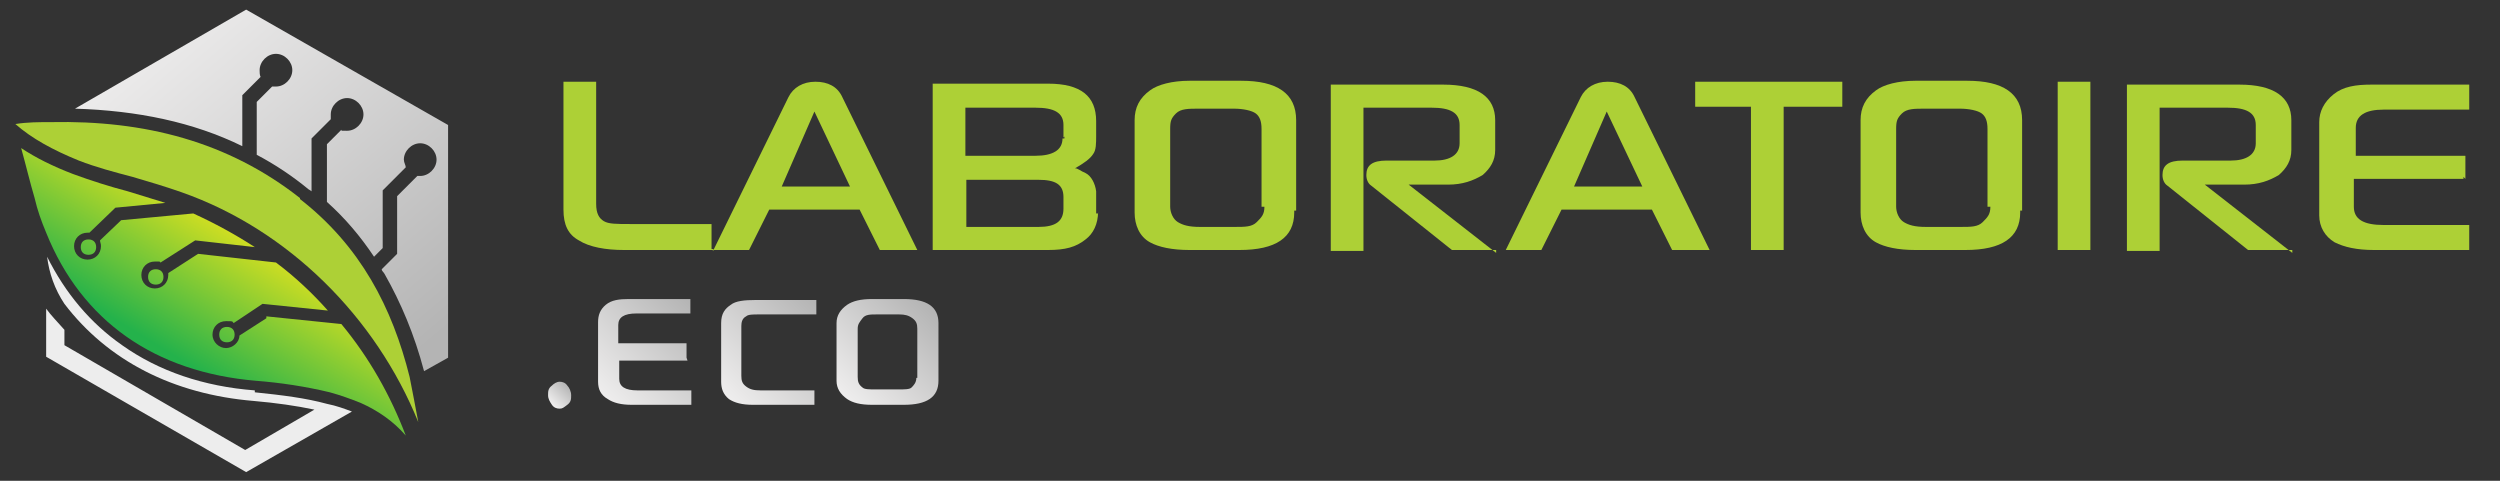
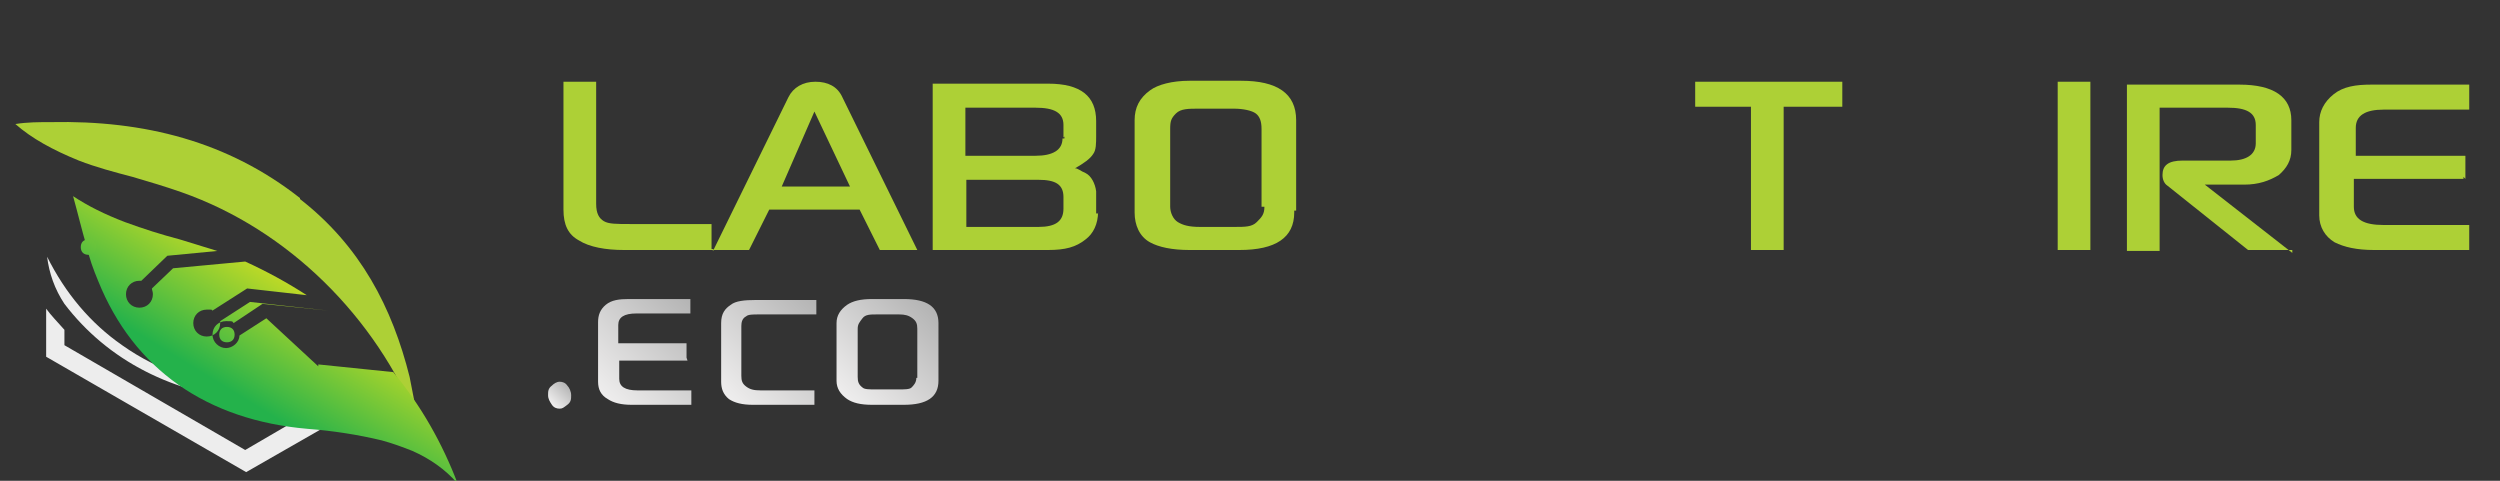
<svg xmlns="http://www.w3.org/2000/svg" xmlns:xlink="http://www.w3.org/1999/xlink" id="Calque_1" version="1.1" viewBox="0 0 260 50">
  <rect x="0" y="0" width="260" height="50" fill="#333333" stroke="none" />
  <defs>
    <style>
      .st0 {
        fill: url(#Dégradé_sans_nom1);
      }

      .st1 {
        fill: url(#Dégradé_sans_nom4);
      }

      .st2 {
        fill: url(#Dégradé_sans_nom2);
      }

      .st3 {
        fill: url(#Dégradé_sans_nom_2);
      }

      .st4 {
        fill: #add036;
      }

      .st5 {
        fill: url(#Dégradé_sans_nom);
      }

      .st6 {
        fill: url(#Dégradé_sans_nom_4);
      }

      .st7 {
        fill: url(#Dégradé_sans_nom_3);
      }

      .st8 {
        fill: url(#Dégradé_sans_nom_5);
      }

      .st9 {
        fill: url(#Dégradé_sans_nom3);
      }

      .st10 {
        fill: #ededed;
      }
    </style>
    <linearGradient id="Dégradé_sans_nom" data-name="Dégradé sans nom" x1="17.2" y1="-152.3" x2="46.1" y2="-186.5" gradientTransform="translate(0 -152) scale(1 -1)" gradientUnits="userSpaceOnUse">
      <stop offset="0" stop-color="#efeeee" />
      <stop offset="1" stop-color="#b4b4b4" />
    </linearGradient>
    <linearGradient id="Dégradé_sans_nom_2" data-name="Dégradé sans nom 2" x1="26.2" y1="-175.8" x2="18.1" y2="-189" gradientTransform="translate(0 -152) scale(1 -1)" gradientUnits="userSpaceOnUse">
      <stop offset="0" stop-color="#e0e21e" />
      <stop offset="1" stop-color="#24b24b" />
    </linearGradient>
    <linearGradient id="Dégradé_sans_nom_3" data-name="Dégradé sans nom 3" x1="14.6" y1="-168.8" x2="6.5" y2="-182.1" gradientTransform="translate(0 -152) scale(1 -1)" gradientUnits="userSpaceOnUse">
      <stop offset="0" stop-color="#e0e21e" />
      <stop offset="1" stop-color="#24b24b" />
    </linearGradient>
    <linearGradient id="Dégradé_sans_nom_4" data-name="Dégradé sans nom 4" x1="21.1" y1="-172.7" x2="13" y2="-186" gradientTransform="translate(0 -152) scale(1 -1)" gradientUnits="userSpaceOnUse">
      <stop offset="0" stop-color="#e0e21e" />
      <stop offset="1" stop-color="#24b24b" />
    </linearGradient>
    <linearGradient id="Dégradé_sans_nom_5" data-name="Dégradé sans nom 5" x1="29.2" y1="-177.7" x2="21.1" y2="-191" gradientTransform="translate(0 -152) scale(1 -1)" gradientUnits="userSpaceOnUse">
      <stop offset="0" stop-color="#e0e21e" />
      <stop offset="1" stop-color="#24b24b" />
    </linearGradient>
    <linearGradient id="Dégradé_sans_nom1" data-name="Dégradé sans nom" x1="57.4" y1="42" x2="59.2" y2="40.2" gradientTransform="matrix(1,0,0,1,0,0)" xlink:href="#Dégradé_sans_nom" />
    <linearGradient id="Dégradé_sans_nom2" data-name="Dégradé sans nom" x1="62.9" y1="41.5" x2="72.5" y2="31.9" gradientTransform="matrix(1,0,0,1,0,0)" xlink:href="#Dégradé_sans_nom" />
    <linearGradient id="Dégradé_sans_nom3" data-name="Dégradé sans nom" x1="75.7" y1="41.5" x2="85.4" y2="31.8" gradientTransform="matrix(1,0,0,1,0,0)" xlink:href="#Dégradé_sans_nom" />
    <linearGradient id="Dégradé_sans_nom4" data-name="Dégradé sans nom" x1="87.7" y1="41.3" x2="96.9" y2="32" gradientTransform="matrix(1,0,0,1,0,0)" xlink:href="#Dégradé_sans_nom" />
  </defs>
  <path class="st4" d="M31.2,20.6c-7.5-5.9-16.2-8.1-25.9-7.9-1.2,0-2.5,0-3.7.2,1.7,1.5,3.9,2.7,6.6,3.8,1.8.7,3.7,1.2,5.6,1.7,1.7.5,3.4,1,5.1,1.6,11.1,3.9,20.2,13,24.6,23.9-.3-1.6-.6-3.2-.9-4.7-1.8-7.2-5.1-13.6-11.4-18.5h0Z" />
-   <path class="st5" d="M25.6,1L7.8,11.3c6.5.2,12.3,1.4,17.4,3.9v-5.3l1.9-1.9c-.1-.2-.1-.5-.1-.7,0-.9.8-1.7,1.7-1.7s1.7.8,1.7,1.7-.8,1.7-1.7,1.7-.3,0-.4,0l-1.6,1.6v5.5c1.9,1,3.7,2.2,5.4,3.6,0,0,.2.1.3.2v-5.5l2-2v-.5c0-.9.8-1.7,1.7-1.7s1.7.8,1.7,1.7-.8,1.7-1.7,1.7-.5,0-.6-.1l-1.5,1.5v6h0c1.9,1.7,3.5,3.6,4.9,5.7l.9-.9v-6l2.4-2.4c0-.2-.2-.5-.2-.8,0-.9.8-1.7,1.7-1.7s1.7.8,1.7,1.7-.8,1.7-1.7,1.7-.2,0-.3,0l-2.1,2.1v6l-1.6,1.6c0,.2.2.3.3.5,1.7,3,3.1,6.3,4.1,10.1l2.5-1.4V13L25.6,1Z" />
  <path class="st10" d="M26.5,40.6c-5.3-.4-10-2-13.8-4.7-3.3-2.3-5.9-5.4-7.8-9.2.2,1.7.8,3.4,1.8,4.9h0c4.5,5.9,11.3,9.4,19.7,10.1,2.3.2,4.4.5,6.3.9l-7.2,4.2-18.8-10.9v-1.6c-.7-.8-1.4-1.5-1.9-2.2v5l20.8,12,11-6.3c-.8-.3-1.6-.6-2.6-.8-2.2-.6-4.6-.9-7.5-1.2h0v-.2Z" />
-   <path class="st3" d="M27.7,33.1l-2.8,1.8c0,.7-.7,1.3-1.4,1.3s-1.4-.6-1.4-1.4.6-1.4,1.4-1.4.6,0,.8.2l3-2,6.8.7c-1.6-1.8-3.4-3.5-5.4-5l-8.1-.9-3.1,2v.2c0,.8-.6,1.4-1.4,1.4s-1.4-.6-1.4-1.4.6-1.4,1.4-1.4.4,0,.6.1l3.6-2.3,6.2.7c-2-1.3-4.2-2.5-6.4-3.5l-7.5.7-2.2,2.1c0,.2.1.3.1.6,0,.8-.6,1.4-1.4,1.4s-1.4-.6-1.4-1.4.6-1.4,1.4-1.4.1,0,.2,0l2.7-2.6,5.2-.5c-1.3-.4-2.6-.8-3.9-1.2-1.9-.5-3.8-1.1-5.7-1.8-2.1-.8-3.9-1.7-5.4-2.7.5,1.8.9,3.5,1.4,5.2.3,1.3.7,2.4,1.2,3.6,3.7,9.2,11.3,14.5,21.8,15.4,2.6.2,5.2.6,7.7,1.2,1.1.3,2.2.7,3.2,1.1,1.8.8,3.4,1.9,4.7,3.4-1.6-4.2-3.8-8.1-6.7-11.6l-7.8-.8h0s0,.2,0,.2Z" />
+   <path class="st3" d="M27.7,33.1l-2.8,1.8c0,.7-.7,1.3-1.4,1.3s-1.4-.6-1.4-1.4.6-1.4,1.4-1.4.6,0,.8.2l3-2,6.8.7l-8.1-.9-3.1,2v.2c0,.8-.6,1.4-1.4,1.4s-1.4-.6-1.4-1.4.6-1.4,1.4-1.4.4,0,.6.1l3.6-2.3,6.2.7c-2-1.3-4.2-2.5-6.4-3.5l-7.5.7-2.2,2.1c0,.2.1.3.1.6,0,.8-.6,1.4-1.4,1.4s-1.4-.6-1.4-1.4.6-1.4,1.4-1.4.1,0,.2,0l2.7-2.6,5.2-.5c-1.3-.4-2.6-.8-3.9-1.2-1.9-.5-3.8-1.1-5.7-1.8-2.1-.8-3.9-1.7-5.4-2.7.5,1.8.9,3.5,1.4,5.2.3,1.3.7,2.4,1.2,3.6,3.7,9.2,11.3,14.5,21.8,15.4,2.6.2,5.2.6,7.7,1.2,1.1.3,2.2.7,3.2,1.1,1.8.8,3.4,1.9,4.7,3.4-1.6-4.2-3.8-8.1-6.7-11.6l-7.8-.8h0s0,.2,0,.2Z" />
  <path class="st7" d="M8.4,25.7c0,.5.3.8.8.8s.8-.3.8-.8-.3-.8-.8-.8-.8.3-.8.8Z" />
-   <path class="st6" d="M16.2,28c-.5,0-.8.3-.8.8s.3.8.8.8.8-.3.8-.8-.3-.8-.8-.8Z" />
  <path class="st8" d="M23.6,34c-.5,0-.8.3-.8.8s.3.8.8.8.8-.3.8-.8-.3-.8-.8-.8Z" />
  <g>
    <path class="st4" d="M74.1,26h-9.2c-1.9,0-3.6-.3-4.7-1-1.1-.6-1.6-1.6-1.6-3.2v-13.3h3.4v12.7c0,1,.3,1.5.8,1.8s1.3.3,2.8.3h8.4v2.6h.2v.2Z" />
    <path class="st4" d="M95.2,26h-3.7l-2.1-4.2h-9.4l-2.1,4.2h-3.7l7.8-15.9c.5-1,1.5-1.6,2.8-1.6s2.3.5,2.8,1.6l7.8,15.9h0ZM88.4,19.4l-3.7-7.8-3.4,7.8h7.1Z" />
    <path class="st4" d="M114.2,22c0,1.3-.5,2.3-1.3,2.9-1,.8-2.1,1.1-3.9,1.1h-12V8.7h12c3.4,0,5,1.3,5,3.9v1.5c0,.8,0,1.5-.3,1.9-.3.5-1,1-1.9,1.5.3,0,.6.3,1.1.5.6.3,1,1.1,1.1,1.9v2.3h.2v-.2ZM110.6,21.6v-1.1c0-1.3-.8-1.8-2.6-1.8h-7.5v4.9h7.5c1.8,0,2.6-.6,2.6-1.9ZM110.6,14.3v-1.3c0-1.3-1-1.8-2.9-1.8h-7.3v5h7.3c1.8,0,2.8-.6,2.8-1.8h.2v-.2Z" />
    <path class="st4" d="M134.6,22.1c0,2.6-1.9,3.9-5.7,3.9h-5.2c-1.8,0-3.2-.3-4.1-.8-1.1-.6-1.6-1.8-1.6-3.1v-9.6c0-1.3.5-2.3,1.6-3.1.8-.6,2.3-1,4.1-1h5.4c3.7,0,5.7,1.3,5.7,4.1v9.4h-.2v.2ZM131.2,21.5v-8.1c0-.8-.2-1.3-.6-1.6s-1.3-.5-2.3-.5h-3.6c-1.1,0-1.9,0-2.4.5s-.6.8-.6,1.6v8.1c0,.6.3,1.3.8,1.6s1.1.5,2.3.5h3.6c1.1,0,1.8,0,2.3-.5s.8-.8.8-1.6h-.2Z" />
-     <path class="st4" d="M155.4,26h-4.4l-8.4-6.7c-.3-.2-.5-.6-.5-1.1,0-1,.6-1.5,2.1-1.5h5c1.6,0,2.6-.6,2.6-1.8v-1.9c0-1.3-1-1.8-2.9-1.8h-7.1v14.9h-3.4V8.8h11.7c3.6,0,5.4,1.3,5.4,3.7v3.1c0,1.1-.5,1.9-1.3,2.6-1,.6-2.1,1-3.6,1h-4.1l9.1,7.1v-.3h-.2Z" />
-     <path class="st4" d="M177.6,26h-3.7l-2.1-4.2h-9.4l-2.1,4.2h-3.7l7.8-15.9c.5-1,1.5-1.6,2.8-1.6s2.3.5,2.8,1.6l7.8,15.9h0ZM170.8,19.4l-3.7-7.8-3.4,7.8h7.1Z" />
    <path class="st4" d="M191.3,11.1h-5.8v14.9h-3.4v-14.9h-5.8v-2.6h15.3v2.6h-.2Z" />
-     <path class="st4" d="M210.1,22.1c0,2.6-1.9,3.9-5.7,3.9h-5.2c-1.8,0-3.2-.3-4.1-.8-1.1-.6-1.6-1.8-1.6-3.1v-9.6c0-1.3.5-2.3,1.6-3.1.8-.6,2.3-1,4.1-1h5.4c3.7,0,5.7,1.3,5.7,4.1v9.4h-.2v.2ZM206.7,21.5v-8.1c0-.8-.2-1.3-.6-1.6s-1.3-.5-2.3-.5h-3.6c-1.1,0-1.9,0-2.4.5s-.6.8-.6,1.6v8.1c0,.6.3,1.3.8,1.6s1.1.5,2.3.5h3.6c1.1,0,1.8,0,2.3-.5s.8-.8.8-1.6h-.2Z" />
    <path class="st4" d="M217.4,26h-3.4V8.5h3.4v17.5Z" />
    <path class="st4" d="M238.2,26h-4.4l-8.4-6.7c-.3-.2-.5-.6-.5-1.1,0-1,.6-1.5,2.1-1.5h5c1.6,0,2.6-.6,2.6-1.8v-1.9c0-1.3-1-1.8-2.9-1.8h-7.1v14.9h-3.4V8.8h11.7c3.6,0,5.4,1.3,5.4,3.7v3.1c0,1.1-.5,1.9-1.3,2.6-1,.6-2.1,1-3.6,1h-4.1l9.1,7.1v-.3h-.2Z" />
    <path class="st4" d="M256.2,18.6h-11.4v2.9c0,1.3,1,1.9,3.1,1.9h8.9v2.6h-9.9c-1.8,0-3.1-.3-4.1-.8-1-.6-1.6-1.6-1.6-2.8v-9.7c0-1.1.5-2.1,1.5-2.9s2.3-1,3.9-1h10.2v2.6h-8.9c-1.9,0-2.9.6-2.9,1.9v2.9h11.4v2.4h0l-.2-.2Z" />
    <path class="st0" d="M59.4,41.1c0,.4,0,.7-.4,1s-.5.4-.8.4-.6-.1-.8-.4-.4-.6-.4-1,0-.7.4-1c.2-.2.5-.4.8-.4s.6.1.8.4c.2.2.4.6.4,1Z" />
    <path class="st2" d="M71.5,37.5h-7.1v1.9c0,.8.6,1.2,1.9,1.2h5.6v1.5h-6.2c-1.1,0-1.9-.2-2.5-.6-.7-.4-1-1-1-1.8v-6.2c0-.7.2-1.3.8-1.8s1.4-.6,2.4-.6h6.4v1.5h-5.6c-1.3,0-1.9.4-1.9,1.2v1.9h7.1v1.5h0Z" />
    <path class="st9" d="M84.6,32.7h-5.7c-.6,0-1.1,0-1.3.2-.4.2-.5.6-.5,1v5.2c0,.5.1.8.5,1.1s.8.4,1.5.4h5.6v1.5h-6.4c-1.1,0-1.9-.2-2.5-.6-.6-.5-.8-1.1-.8-1.8v-6.1c0-1,.4-1.5,1-1.9.5-.4,1.4-.5,2.6-.5h6.3v1.5h-.2Z" />
    <path class="st1" d="M97.6,39.6c0,1.7-1.2,2.5-3.6,2.5h-3.3c-1.2,0-2-.2-2.6-.6-.7-.5-1.1-1.1-1.1-1.9v-6c0-.8.4-1.4,1.1-1.9.6-.4,1.4-.6,2.6-.6h3.3c2.4,0,3.6.8,3.6,2.5v6ZM95.4,39.3v-5.1c0-.5-.1-.8-.5-1.1s-.8-.4-1.4-.4h-2.3c-.7,0-1.2,0-1.5.4s-.5.6-.5,1.1v5c0,.5.1.8.5,1.1.2.2.7.2,1.4.2h2.3c.7,0,1.2,0,1.4-.2s.5-.5.5-1h.1Z" />
  </g>
</svg>